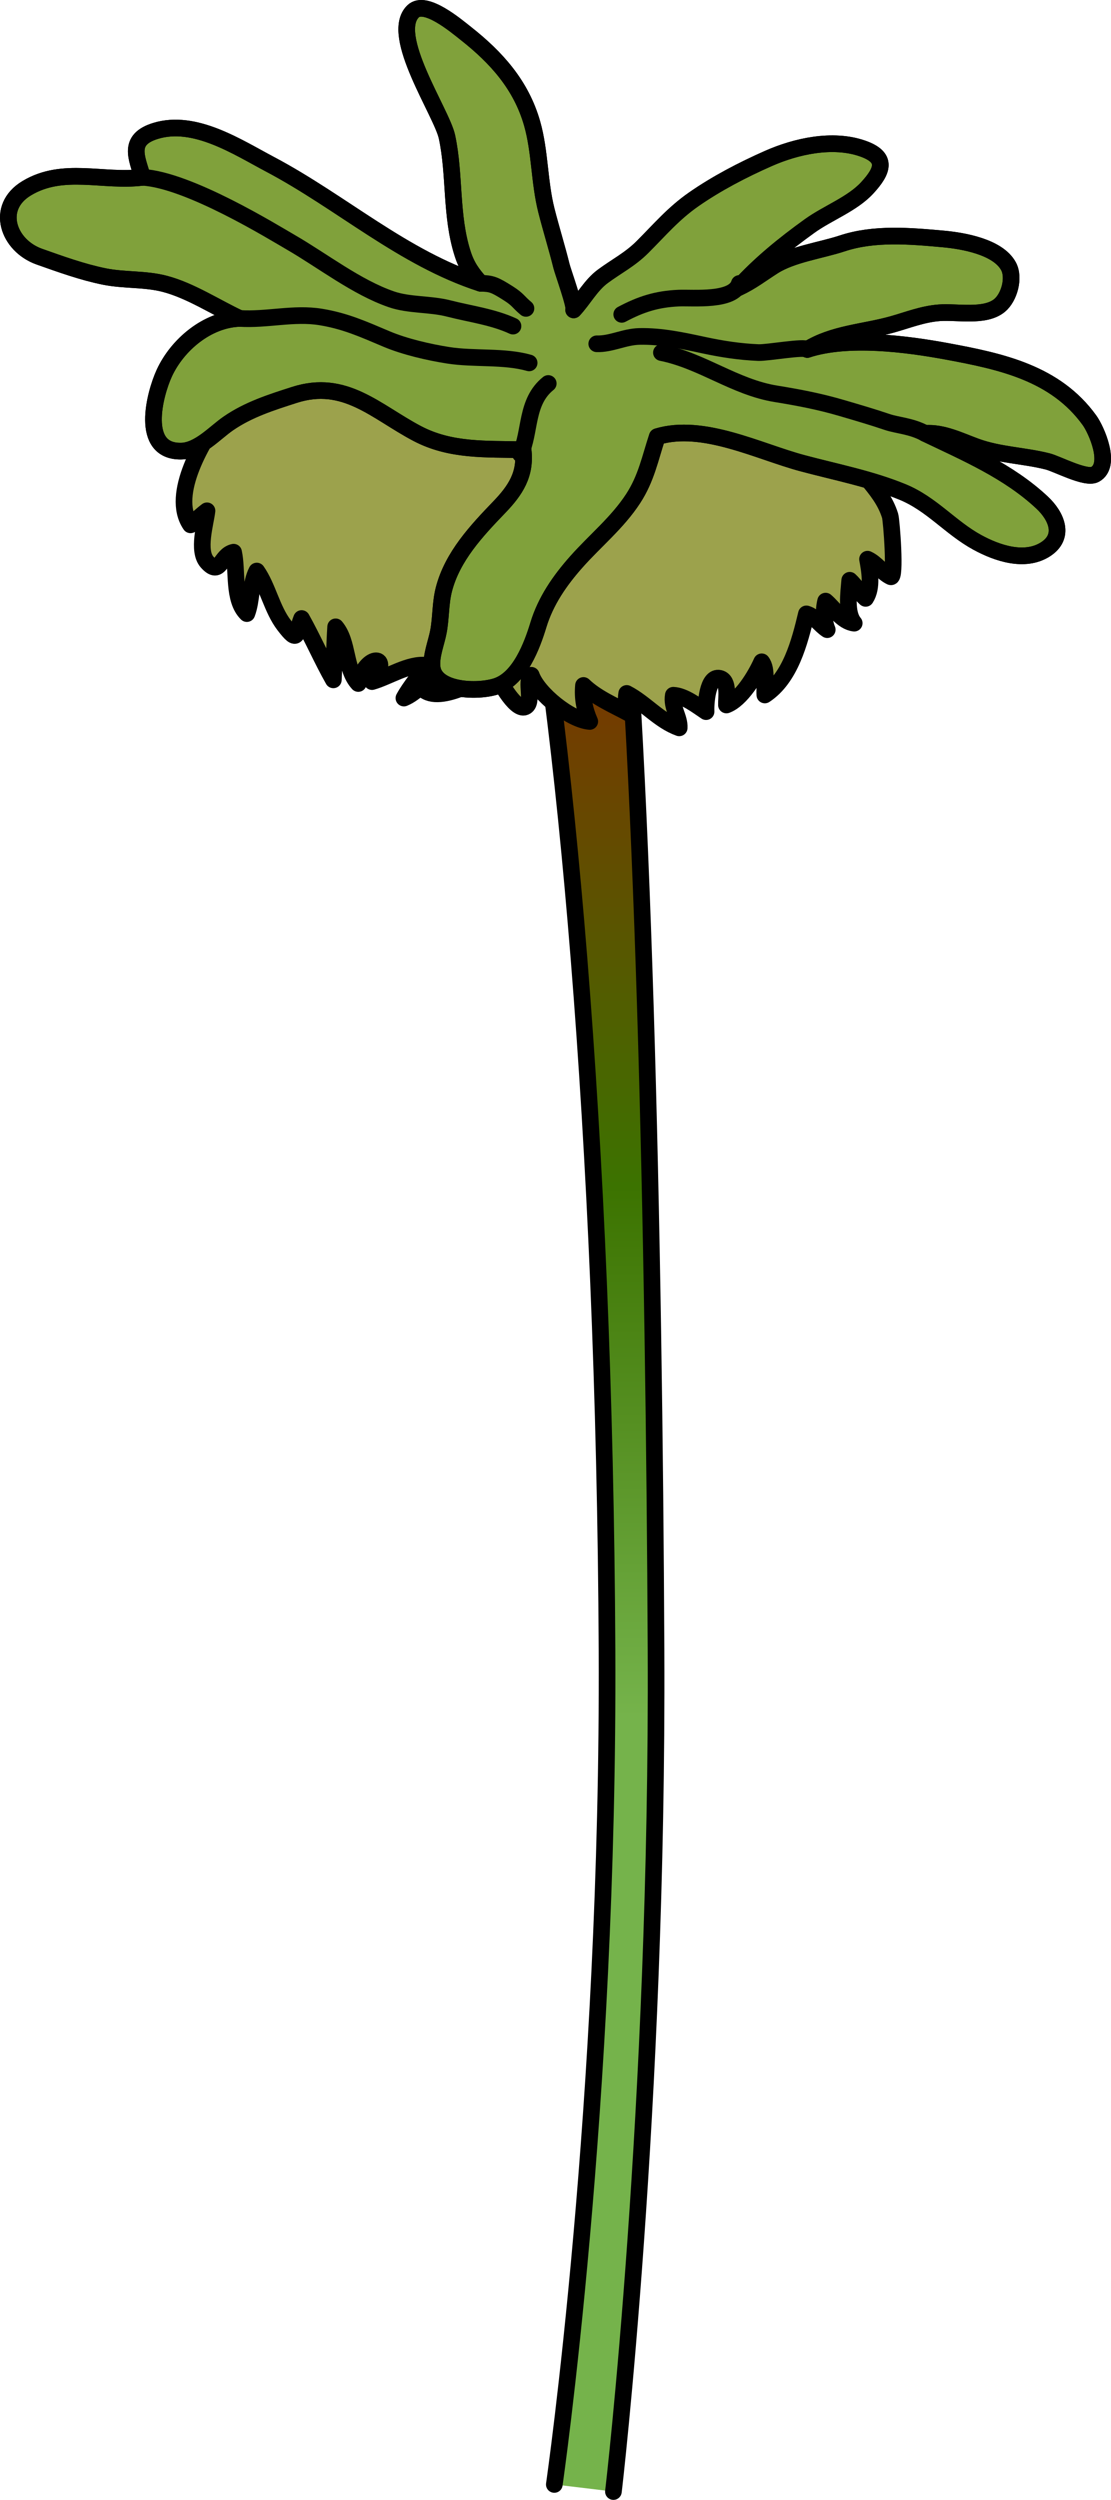
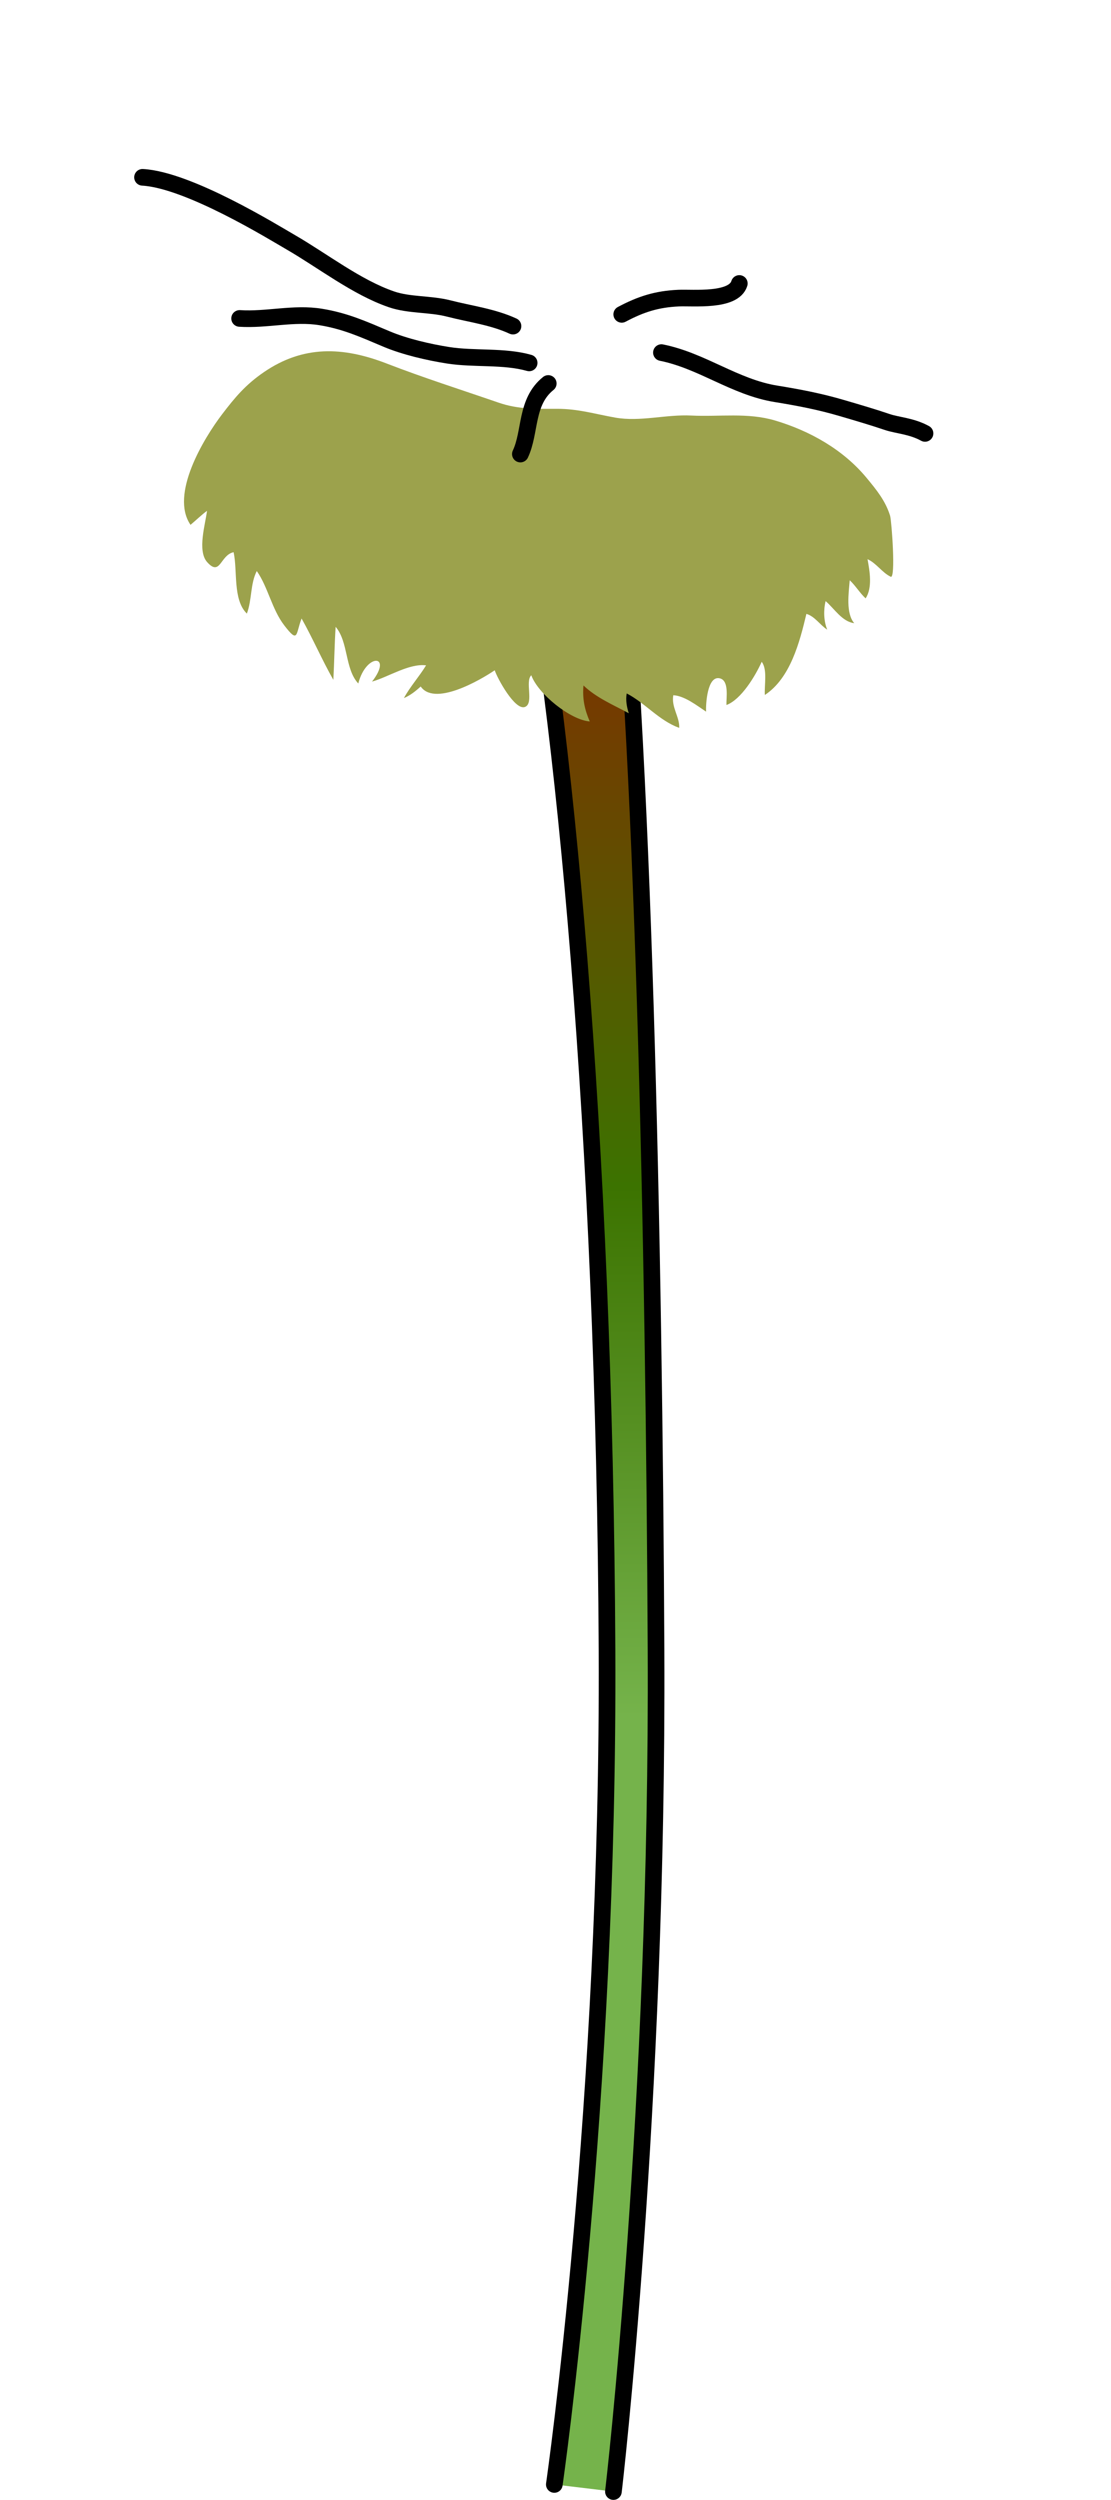
<svg xmlns="http://www.w3.org/2000/svg" version="1.1" id="Layer_1" x="0px" y="0px" width="66.76px" height="150.123px" viewBox="0 0 66.76 150.123" enable-background="new 0 0 66.76 150.123" xml:space="preserve">
  <g>
    <linearGradient id="SVGID_1_" gradientUnits="userSpaceOnUse" x1="35.382" y1="103.114" x2="35.382" y2="39.685">
      <stop offset="0" style="stop-color:#75B34B" />
      <stop offset="0.502" style="stop-color:#3C7300" />
      <stop offset="1" style="stop-color:#793600" />
    </linearGradient>
    <path fill="url(#SVGID_1_)" stroke="#000000" stroke-linecap="round" stroke-linejoin="round" stroke-miterlimit="10" d="   M33.309,149.197c0.032-0.225,3.293-22.883,3.167-50.071c-0.141-30.892-2.627-56.823-5.137-69.025l5.574-1.432   c1.741,15.073,2.396,46.09,2.508,70.443c0.125,27.419-2.527,50.283-2.561,50.511" />
    <g>
      <path fill="#9CA24C" d="M53.521,34.634c-0.516-0.247-0.855-0.812-1.391-1.054c0.129,0.711,0.308,1.705-0.114,2.354    c-0.337-0.305-0.621-0.782-0.956-1.088c-0.061,0.762-0.244,1.974,0.27,2.577c-0.728-0.086-1.199-0.883-1.719-1.325    c-0.135,0.55-0.112,1.208,0.098,1.715c-0.441-0.284-0.742-0.798-1.252-0.949c-0.403,1.687-0.958,3.858-2.498,4.871    c-0.037-0.605,0.167-1.529-0.188-1.993c-0.379,0.848-1.234,2.268-2.119,2.595c-0.019-0.419,0.18-1.474-0.408-1.604    c-0.744-0.167-0.839,1.562-0.816,2.003c-0.551-0.365-1.297-0.953-1.969-0.986c-0.131,0.72,0.391,1.311,0.355,1.96    c-1.209-0.434-2.043-1.491-3.155-2.068c-0.07,0.399,0.001,0.813,0.126,1.191c-0.909-0.493-1.953-0.928-2.724-1.67    c-0.07,0.793,0.067,1.449,0.378,2.162c-1.161-0.087-3.116-1.661-3.513-2.774c-0.391,0.365,0.169,1.671-0.372,1.9    c-0.605,0.255-1.689-1.755-1.826-2.2c-0.817,0.556-3.719,2.272-4.501,0.891c0.284-0.301,0.665-0.648,0.995-0.787    c-0.637,0.522-1.198,1.255-1.951,1.566c0.371-0.687,0.934-1.308,1.332-1.966c-1.018-0.128-2.264,0.7-3.248,0.977    c1.268-1.631-0.347-1.744-0.826,0.114c-0.814-0.877-0.584-2.489-1.36-3.404c-0.069,1.058-0.081,2.125-0.138,3.185    c-0.68-1.197-1.231-2.478-1.908-3.684c-0.363,0.925-0.174,1.543-1.047,0.405c-0.738-0.961-0.975-2.3-1.646-3.256    c-0.395,0.767-0.285,1.742-0.596,2.556c-0.855-0.833-0.551-2.575-0.797-3.688c-0.809,0.17-0.791,1.488-1.59,0.595    c-0.608-0.681-0.096-2.314-0.008-3.08c-0.344,0.258-0.662,0.568-0.99,0.843c-1.253-1.825,0.799-5.201,1.904-6.649    c0.753-0.986,1.393-1.761,2.501-2.519c2.364-1.621,4.751-1.537,7.376-0.522c2.238,0.865,4.443,1.563,6.719,2.348    c1.193,0.412,2.264,0.376,3.516,0.373c1.277-0.003,2.281,0.313,3.509,0.529c1.497,0.264,3.04-0.2,4.568-0.124    c1.702,0.084,3.38-0.192,5.029,0.297c2.103,0.625,4.104,1.754,5.505,3.449c0.594,0.716,1.135,1.378,1.411,2.274    C53.574,31.252,53.839,34.786,53.521,34.634z" />
-       <path fill="none" stroke="#000000" stroke-linecap="round" stroke-linejoin="round" stroke-miterlimit="10" d="M53.521,34.634    c-0.516-0.247-0.855-0.812-1.391-1.054c0.129,0.711,0.308,1.705-0.114,2.354c-0.337-0.305-0.621-0.782-0.956-1.088    c-0.061,0.762-0.244,1.974,0.27,2.577c-0.728-0.086-1.199-0.883-1.719-1.325c-0.135,0.55-0.112,1.208,0.098,1.715    c-0.441-0.284-0.742-0.798-1.252-0.949c-0.403,1.687-0.958,3.858-2.498,4.871c-0.037-0.605,0.167-1.529-0.188-1.993    c-0.379,0.848-1.234,2.268-2.119,2.595c-0.019-0.419,0.18-1.474-0.408-1.604c-0.744-0.167-0.839,1.562-0.816,2.003    c-0.551-0.365-1.297-0.953-1.969-0.986c-0.131,0.72,0.391,1.311,0.355,1.96c-1.209-0.434-2.043-1.491-3.155-2.068    c-0.07,0.399,0.001,0.813,0.126,1.191c-0.909-0.493-1.953-0.928-2.724-1.67c-0.07,0.793,0.067,1.449,0.378,2.162    c-1.161-0.087-3.116-1.661-3.513-2.774c-0.391,0.365,0.169,1.671-0.372,1.9c-0.605,0.255-1.689-1.755-1.826-2.2    c-0.817,0.556-3.719,2.272-4.501,0.891c0.284-0.301,0.665-0.648,0.995-0.787c-0.637,0.522-1.198,1.255-1.951,1.566    c0.371-0.687,0.934-1.308,1.332-1.966c-1.018-0.128-2.264,0.7-3.248,0.977c1.268-1.631-0.347-1.744-0.826,0.114    c-0.814-0.877-0.584-2.489-1.36-3.404c-0.069,1.058-0.081,2.125-0.138,3.185c-0.68-1.197-1.231-2.478-1.908-3.684    c-0.363,0.925-0.174,1.543-1.047,0.405c-0.738-0.961-0.975-2.3-1.646-3.256c-0.395,0.767-0.285,1.742-0.596,2.556    c-0.855-0.833-0.551-2.575-0.797-3.688c-0.809,0.17-0.791,1.488-1.59,0.595c-0.608-0.681-0.096-2.314-0.008-3.08    c-0.344,0.258-0.662,0.568-0.99,0.843c-1.253-1.825,0.799-5.201,1.904-6.649c0.753-0.986,1.393-1.761,2.501-2.519    c2.364-1.621,4.751-1.537,7.376-0.522c2.238,0.865,4.443,1.563,6.719,2.348c1.193,0.412,2.264,0.376,3.516,0.373    c1.277-0.003,2.281,0.313,3.509,0.529c1.497,0.264,3.04-0.2,4.568-0.124c1.702,0.084,3.38-0.192,5.029,0.297    c2.103,0.625,4.104,1.754,5.505,3.449c0.594,0.716,1.135,1.378,1.411,2.274C53.574,31.252,53.839,34.786,53.521,34.634z" />
-       <path fill="#80A13B" stroke="#000000" stroke-linecap="round" stroke-linejoin="round" stroke-miterlimit="10" d="M32.832,12.633    c-0.432-1.712-0.376-3.53-0.855-5.213c-0.662-2.32-2.15-3.966-3.985-5.413c-0.59-0.466-2.44-2.033-3.169-1.326    c-1.467,1.425,1.719,6.071,2.035,7.534c0.495,2.29,0.206,4.733,0.945,7.026c0.244,0.76,0.574,1.209,1.074,1.77    c-4.653-1.509-8.367-4.88-12.641-7.14c-1.972-1.042-4.533-2.734-6.89-2.009C7.638,8.388,8.23,9.475,8.564,10.648    c-2.34,0.304-4.771-0.665-6.962,0.657c-1.923,1.159-1.11,3.445,0.766,4.109c1.271,0.449,2.583,0.925,3.907,1.192    c1.207,0.242,2.436,0.128,3.627,0.439c1.547,0.403,3.102,1.431,4.496,2.077c-1.948,0.062-3.746,1.592-4.525,3.284    c-0.582,1.264-1.485,4.708,0.992,4.687c1.079-0.009,2.041-1.102,2.85-1.66c1.214-0.839,2.58-1.269,3.973-1.717    c3.04-0.979,4.895,1.007,7.377,2.315c2.025,1.067,4.152,0.92,6.367,0.978c0.184,1.471-0.463,2.441-1.422,3.438    c-1.371,1.424-2.824,2.971-3.335,4.943c-0.218,0.84-0.169,1.692-0.33,2.543c-0.127,0.679-0.467,1.469-0.376,2.164    c0.186,1.396,2.71,1.497,3.869,1.113c1.403-0.466,2.141-2.456,2.513-3.68c0.439-1.447,1.292-2.675,2.289-3.796    c1.127-1.269,2.47-2.353,3.408-3.795c0.792-1.215,1.017-2.422,1.447-3.718c2.763-0.828,6.091,0.893,8.727,1.596    c2.005,0.536,4.079,0.934,6.007,1.725c1.758,0.72,2.879,2.147,4.5,3.03c1.178,0.643,2.844,1.217,4.094,0.416    c1.195-0.769,0.666-1.995-0.203-2.807c-2.022-1.893-4.59-2.984-7.033-4.154c1.079-0.076,2.096,0.445,3.076,0.801    c1.387,0.503,2.865,0.522,4.289,0.881c0.584,0.148,2.301,1.077,2.846,0.781c1.027-0.557,0.086-2.676-0.33-3.251    c-2.045-2.833-5.295-3.532-8.521-4.131c-2.485-0.462-5.996-0.915-8.436-0.122c1.576-0.977,3.395-1.022,5.125-1.51    c0.936-0.264,1.795-0.612,2.797-0.692c1.072-0.084,2.742,0.289,3.629-0.439c0.586-0.481,0.915-1.667,0.536-2.362    c-0.642-1.17-2.742-1.525-3.896-1.631c-2.013-0.184-4.168-0.373-6.094,0.266c-1.269,0.42-3.003,0.648-4.131,1.365    c-0.719,0.456-1.318,0.928-2.113,1.298c1.282-1.414,2.745-2.599,4.285-3.707c1.084-0.781,2.566-1.319,3.463-2.292    c0.955-1.037,1.238-1.836-0.287-2.366c-1.791-0.622-3.986-0.136-5.652,0.601c-1.541,0.68-3.106,1.493-4.486,2.453    c-1.23,0.856-2.044,1.83-3.086,2.87c-0.746,0.745-1.566,1.153-2.387,1.762c-0.713,0.53-1.15,1.371-1.744,2.009    c0.132-0.142-0.646-2.296-0.728-2.627C33.464,14.862,33.116,13.753,32.832,12.633z" />
-       <path fill="none" stroke="#000000" stroke-linecap="round" stroke-linejoin="round" stroke-miterlimit="10" d="M32.832,12.633    c-0.432-1.712-0.376-3.53-0.855-5.213c-0.662-2.32-2.15-3.966-3.985-5.413c-0.59-0.466-2.44-2.033-3.169-1.326    c-1.467,1.425,1.719,6.071,2.035,7.534c0.495,2.29,0.206,4.733,0.945,7.026c0.244,0.76,0.574,1.209,1.074,1.77    c-4.653-1.509-8.367-4.88-12.641-7.14c-1.972-1.042-4.533-2.734-6.89-2.009C7.638,8.388,8.23,9.475,8.564,10.648    c-2.34,0.304-4.771-0.665-6.962,0.657c-1.923,1.159-1.11,3.445,0.766,4.109c1.271,0.449,2.583,0.925,3.907,1.192    c1.207,0.242,2.436,0.128,3.627,0.439c1.547,0.403,3.102,1.431,4.496,2.077c-1.948,0.062-3.746,1.592-4.525,3.284    c-0.582,1.264-1.485,4.708,0.992,4.687c1.079-0.009,2.041-1.102,2.85-1.66c1.214-0.839,2.58-1.269,3.973-1.717    c3.04-0.979,4.895,1.007,7.377,2.315c2.025,1.067,4.152,0.92,6.367,0.978c0.184,1.471-0.463,2.441-1.422,3.438    c-1.371,1.424-2.824,2.971-3.335,4.943c-0.218,0.84-0.169,1.692-0.33,2.543c-0.127,0.679-0.467,1.469-0.376,2.164    c0.186,1.396,2.71,1.497,3.869,1.113c1.403-0.466,2.141-2.456,2.513-3.68c0.439-1.447,1.292-2.675,2.289-3.796    c1.127-1.269,2.47-2.353,3.408-3.795c0.792-1.215,1.017-2.422,1.447-3.718c2.763-0.828,6.091,0.893,8.727,1.596    c2.005,0.536,4.079,0.934,6.007,1.725c1.758,0.72,2.879,2.147,4.5,3.03c1.178,0.643,2.844,1.217,4.094,0.416    c1.195-0.769,0.666-1.995-0.203-2.807c-2.022-1.893-4.59-2.984-7.033-4.154c1.079-0.076,2.096,0.445,3.076,0.801    c1.387,0.503,2.865,0.522,4.289,0.881c0.584,0.148,2.301,1.077,2.846,0.781c1.027-0.557,0.086-2.676-0.33-3.251    c-2.045-2.833-5.295-3.532-8.521-4.131c-2.485-0.462-5.996-0.915-8.436-0.122c1.576-0.977,3.395-1.022,5.125-1.51    c0.936-0.264,1.795-0.612,2.797-0.692c1.072-0.084,2.742,0.289,3.629-0.439c0.586-0.481,0.915-1.667,0.536-2.362    c-0.642-1.17-2.742-1.525-3.896-1.631c-2.013-0.184-4.168-0.373-6.094,0.266c-1.269,0.42-3.003,0.648-4.131,1.365    c-0.719,0.456-1.318,0.928-2.113,1.298c1.282-1.414,2.745-2.599,4.285-3.707c1.084-0.781,2.566-1.319,3.463-2.292    c0.955-1.037,1.238-1.836-0.287-2.366c-1.791-0.622-3.986-0.136-5.652,0.601c-1.541,0.68-3.106,1.493-4.486,2.453    c-1.23,0.856-2.044,1.83-3.086,2.87c-0.746,0.745-1.566,1.153-2.387,1.762c-0.713,0.53-1.15,1.371-1.744,2.009    c0.132-0.142-0.646-2.296-0.728-2.627C33.464,14.862,33.116,13.753,32.832,12.633z" />
      <path fill="none" stroke="#000000" stroke-linecap="round" stroke-linejoin="round" stroke-miterlimit="10" d="M8.564,10.648    c2.775,0.153,7.873,3.305,8.906,3.9c1.914,1.106,3.959,2.708,6.048,3.426c1.074,0.37,2.323,0.263,3.444,0.551    c1.302,0.333,2.653,0.501,3.864,1.059" />
      <path fill="none" stroke="#000000" stroke-linecap="round" stroke-linejoin="round" stroke-miterlimit="10" d="M14.398,19.123    c1.628,0.107,3.257-0.354,4.88-0.087c1.493,0.245,2.576,0.743,3.954,1.324c1.09,0.459,2.514,0.789,3.688,0.974    c1.564,0.247,3.374,0.03,4.877,0.459" />
      <path fill="none" stroke="#000000" stroke-linecap="round" stroke-linejoin="round" stroke-miterlimit="10" d="M31.269,27.267    c0.628-1.335,0.301-3.133,1.676-4.238" />
-       <path fill="none" stroke="#000000" stroke-linecap="round" stroke-linejoin="round" stroke-miterlimit="10" d="M28.876,17.01    c0.662,0.021,0.818,0.066,1.68,0.613c0.584,0.371,0.573,0.5,1.049,0.897" />
-       <path fill="none" stroke="#000000" stroke-linecap="round" stroke-linejoin="round" stroke-miterlimit="10" d="M48.509,20.986    c-0.131-0.202-2.385,0.209-2.938,0.187c-1.129-0.048-2.162-0.207-3.26-0.441c-1.287-0.275-2.575-0.559-3.896-0.528    c-0.898,0.02-1.699,0.47-2.556,0.441" />
      <path fill="none" stroke="#000000" stroke-linecap="round" stroke-linejoin="round" stroke-miterlimit="10" d="M55.585,26.027    c-0.795-0.442-1.67-0.481-2.26-0.681c-0.898-0.304-1.805-0.568-2.717-0.836c-1.349-0.398-2.623-0.64-3.98-0.86    c-2.479-0.401-4.436-1.986-6.883-2.476" />
      <path fill="none" stroke="#000000" stroke-linecap="round" stroke-linejoin="round" stroke-miterlimit="10" d="M44.426,17.023    c-0.339,1.1-2.787,0.841-3.646,0.879c-1.314,0.059-2.266,0.363-3.42,0.976" />
    </g>
  </g>
</svg>